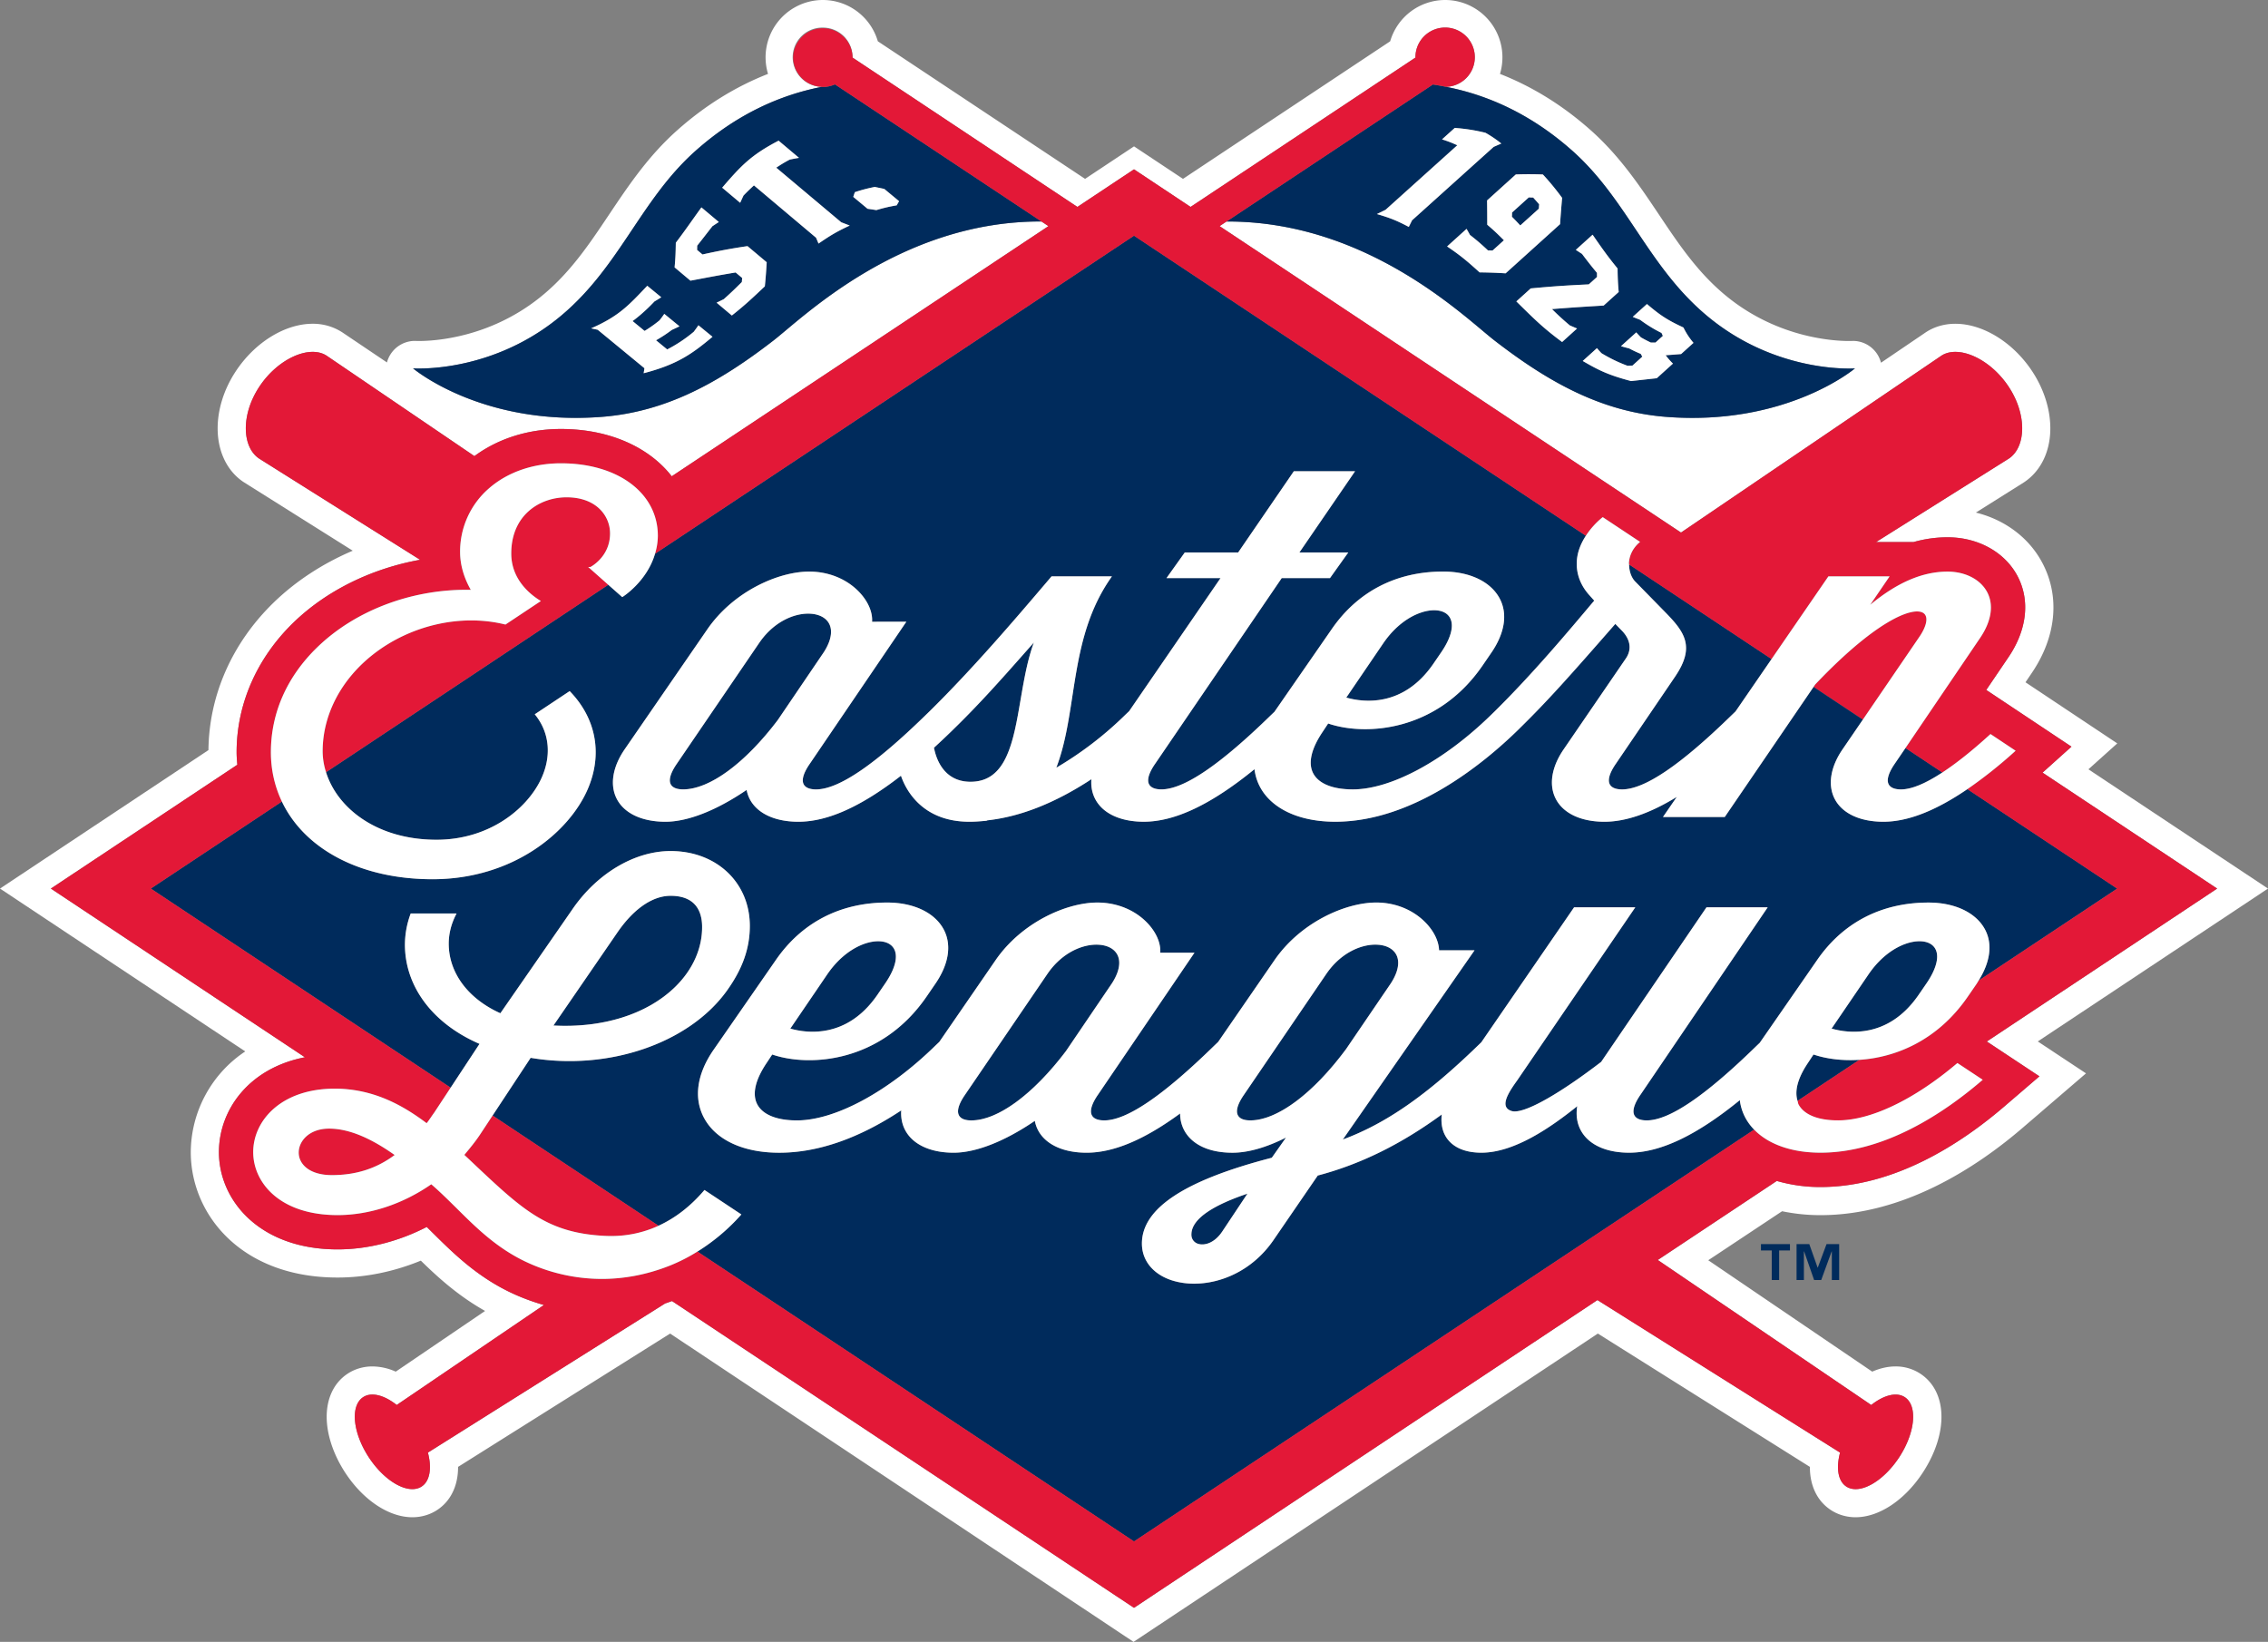
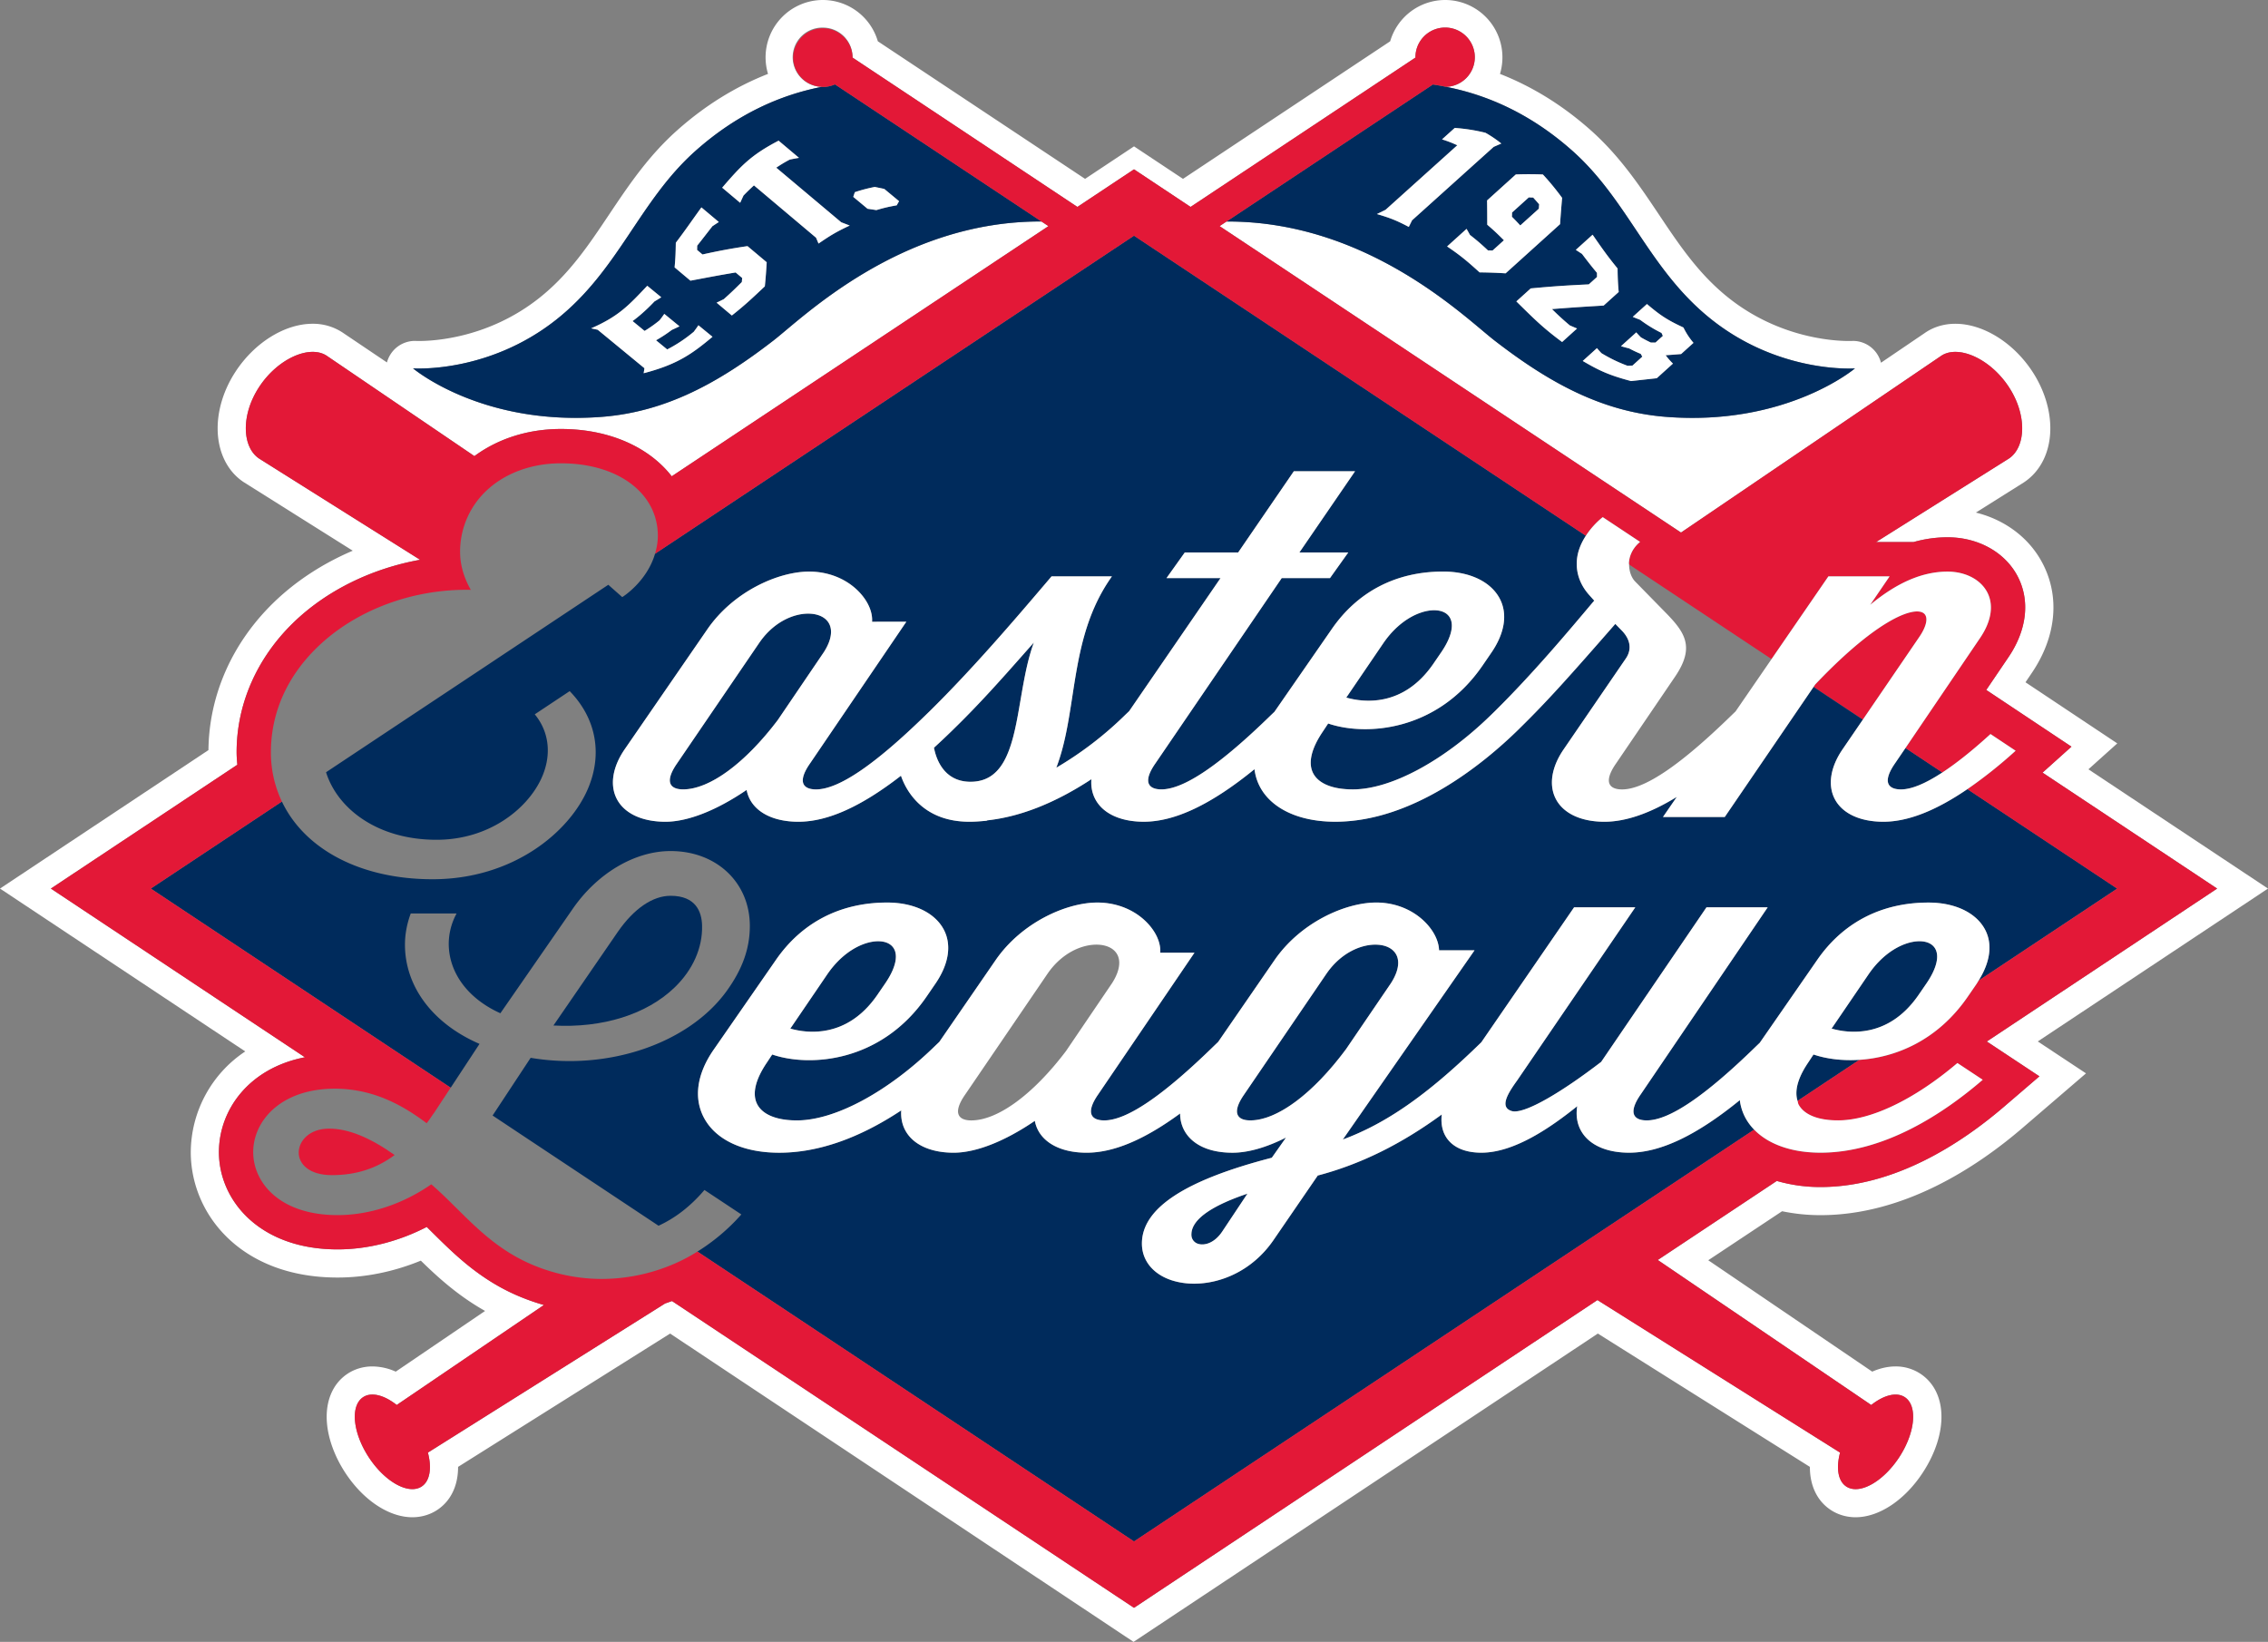
<svg xmlns="http://www.w3.org/2000/svg" viewBox="0 0 144.003 104.25">
  <rect x="0" y="0" width="144.003" height="104.25" fill="#808080" stroke="none" />
  <title>Eastern League dark logo</title>
-   <path fill="#002b5c" d="M115.973 78.994l-.555 1.49h-.012l-.528-1.49h-.808v2.282h.466v-1.819h.013l.636 1.819h.45l.663-1.819h.011v1.819h.466v-2.282zM111.809 79.399h.685v1.877h.47v-1.877h.687v-.405h-1.842z" />
  <path d="M53.011 5.356l-.024.013a.34.34 0 0 0 .034-.007l-.01-.006zM90.992 5.356l-.01.006.034.007c-.008-.005-.016-.01-.024-.013M71.581 15.243l.421-.278zM69.741 16.466L43.924 33.61l25.817-17.144zM16.083 52.098l-6.508 4.321 17.226 11.438L9.575 56.419zM39.451 76.258l-6.36-4.223zM22.667 47.726l3.163-2.101zM30.416 42.58l1.215-.808zM46.246 80.771l25.755 17.104-25.755-17.104z" fill="#fff" />
  <path d="M144.003 56.419L132.6 48.847l.119-.107 1.714-1.538-5.828-3.881.401-.592c1.561-2.303 1.804-4.854.666-6.995-.846-1.6-2.385-2.737-4.217-3.188l3.038-1.91c1.056-.692 1.662-1.904 1.688-3.344.022-1.231-.383-2.545-1.136-3.696-1.209-1.846-3.131-3.038-4.895-3.038-.686 0-1.331.186-1.865.536l-2.855 1.938a1.841 1.841 0 0 0-1.778-1.386 3.61 3.61 0 0 1-.255.006c-.978 0-4.415-.195-7.604-2.708-1.912-1.508-3.151-3.361-4.465-5.325-1.217-1.817-2.475-3.699-4.313-5.337-1.771-1.577-3.704-2.777-5.776-3.589A3.641 3.641 0 0 0 91.757 0a3.64 3.64 0 0 0-3.49 2.622l-13.155 8.735-3.109-2.064-3.108 2.064-13.158-8.735A3.641 3.641 0 0 0 52.246 0a3.64 3.64 0 0 0-3.481 4.692c-2.072.812-4.006 2.012-5.776 3.589-1.838 1.638-3.095 3.519-4.313 5.337-1.313 1.964-2.553 3.817-4.466 5.325-3.188 2.513-6.626 2.708-7.604 2.708a4.08 4.08 0 0 1-.262-.006 1.84 1.84 0 0 0-1.775 1.368l-2.826-1.904a3.418 3.418 0 0 0-1.891-.552c-1.765 0-3.687 1.192-4.895 3.038-.756 1.151-1.158 2.465-1.137 3.696.025 1.439.63 2.651 1.66 3.326l6.917 4.35c-1.903.811-3.623 1.932-5.028 3.298-2.633 2.56-4.097 5.881-4.134 9.363L0 56.419 15.572 66.76a7.73 7.73 0 0 0-3.459 6.394c0 3.957 3.202 7.963 9.321 7.963 1.766 0 3.569-.368 5.286-1.073 1.077 1.054 2.373 2.234 4.079 3.194l-5.672 3.854a3.685 3.685 0 0 0-1.482-.331c-.568 0-1.109.158-1.566.457-.968.632-1.447 1.794-1.315 3.186.093 1.006.505 2.109 1.157 3.106 1.143 1.744 2.774 2.827 4.259 2.827.57 0 1.115-.158 1.571-.457.873-.571 1.337-1.551 1.334-2.741l13.463-8.465 29.425 19.576 29.48-19.576 13.463 8.465c-.002 1.19.461 2.17 1.334 2.741.458.299 1 .457 1.57.457 1.484 0 3.117-1.083 4.26-2.827 1.644-2.511 1.578-5.156-.158-6.292a2.842 2.842 0 0 0-1.565-.457c-.484 0-.985.112-1.483.331l-10.411-7.073 4.688-3.112a11.94 11.94 0 0 0 2.438.249c5.269 0 9.883-3.011 12.824-5.536l4.035-3.467-3.063-2.027 14.618-9.707zM129.492 68.34l-2.241 1.924c-2.713 2.329-6.938 5.106-11.661 5.106a9.89 9.89 0 0 1-2.772-.387l-7.557 5.019 13.553 9.207c.783-.62 1.598-.847 2.132-.497.827.542.666 2.252-.358 3.818-1.026 1.565-2.529 2.398-3.357 1.855-.534-.35-.653-1.185-.397-2.152l-15.405-9.687-27.485 18.252-1.94 1.289-1.943-1.289L42.67 82.61c-.146.05-.292.106-.437.151L27.17 92.232c.255.968.137 1.803-.396 2.152-.829.543-2.332-.289-3.358-1.855-1.025-1.566-1.185-3.276-.358-3.818.533-.35 1.346-.123 2.133.497l9.342-6.347a13.571 13.571 0 0 1-2.152-.813c-2.146-1.033-3.619-2.495-4.92-3.782l-.364-.362c-1.798.926-3.756 1.426-5.662 1.426-4.945 0-7.534-3.107-7.534-6.176 0-2.651 1.87-5.322 5.459-6.024L7.634 59.344 3.23 56.419l4.404-2.924 7.434-4.937c-.021-.263-.044-.526-.044-.798 0-3.043 1.277-5.961 3.594-8.214 2.11-2.053 4.981-3.449 8.056-4.004l-10.212-6.421c-1.081-.707-1.19-2.745-.009-4.549 1.183-1.806 3.208-2.694 4.288-1.987l9.382 6.375c1.469-1.086 3.368-1.722 5.495-1.722 3.066 0 5.596 1.153 7.034 3.002l23.917-15.882-.44-.293c-8.96-.036-15.167 6.124-17.019 7.555-3.432 2.653-6.793 4.529-10.897 4.849-7.659.593-11.988-3.078-11.988-3.078s4.726.349 9.071-3.075c3.993-3.147 5.278-7.539 8.857-10.729 2.609-2.323 5.346-3.546 8.024-4.073a1.88 1.88 0 0 1 .07-3.762c1.042 0 1.886.844 1.886 1.883 0 .009-.003.014-.003.02l14.278 9.483 1.651-1.097 1.943-1.289 1.94 1.289 1.651 1.097 14.28-9.483-.002-.02a1.885 1.885 0 0 1 3.771 0 1.883 1.883 0 0 1-1.816 1.879c2.679.527 5.415 1.75 8.023 4.073 3.581 3.19 4.866 7.582 8.859 10.729 4.343 3.424 9.069 3.075 9.069 3.075s-4.328 3.671-11.985 3.078c-4.105-.319-7.468-2.195-10.9-4.849-1.85-1.431-8.056-7.591-17.017-7.555l-.44.291 29.299 19.457 16.529-11.228c1.081-.707 3.105.182 4.287 1.987 1.183 1.804 1.073 3.842-.008 4.549l-8.422 5.295h2.377a7.94 7.94 0 0 1 2.162-.302c1.933 0 3.633.939 4.436 2.454.817 1.54.609 3.418-.567 5.155l-1.413 2.084 5.41 3.601-1.835 1.649 6.681 4.438 4.404 2.924-4.404 2.925-10.217 6.784 3.338 2.212z" fill="#fff" />
  <path d="M52.986 5.368a1.865 1.865 0 0 1-.74.152c-.024 0-.045-.006-.069-.006-2.679.527-5.415 1.748-8.024 4.072-3.579 3.19-4.864 7.582-8.857 10.729-4.345 3.424-9.071 3.073-9.071 3.073s4.329 3.673 11.988 3.08c4.104-.318 7.466-2.195 10.897-4.849 1.852-1.431 8.059-7.591 17.019-7.556L53.022 5.362c-.013.001-.023.004-.036.006M40.87 23.697c.01-.089.039-.229.046-.32-1.187-.976-1.779-1.465-2.967-2.44-.166-.037-.25-.054-.416-.09 1.769-.771 2.412-1.486 3.564-2.703l.889.73c-.17.109-.258.163-.434.267 0 0-.657.716-1.387 1.244l.763.626a8.54 8.54 0 0 0 .949-.672c.126-.161.187-.243.301-.411l.965.791c-.191.093-.289.139-.484.227-.382.28-.58.413-1.005.659l.709.581a9.119 9.119 0 0 0 1.686-1.121c.123-.162.183-.246.298-.414l.893.732c-1.299 1.088-2.231 1.757-4.37 2.314m7.691-5.517c-.811.763-1.209 1.15-2.095 1.852-.388-.327-.581-.49-.97-.814.185-.089.277-.133.46-.224a25.05 25.05 0 0 0 1.145-1.088l.021-.257-.416-.349c-1.164.194-1.727.309-2.87.522l-1.004-.846c.055-.604.068-.919.077-1.565.669-.881.975-1.348 1.626-2.244l1.105.929c-.165.106-.245.159-.407.267-.387.494-.576.745-.967 1.236l-.005.272.342.287c1.11-.24 1.671-.356 2.858-.533.486.41.729.615 1.218 1.024-.037.622-.059.928-.118 1.531m5.715-5.978c.48-.155.731-.223 1.265-.332.24.049.361.074.606.126.302.253.638.527.938.78a4.719 4.719 0 0 0-.148.26c-.546.099-.803.16-1.296.305-.225-.037-.338-.053-.558-.085-.288-.243-.619-.514-.907-.755l.1-.299m-.324 2.119c-.859.402-1.245.639-1.98 1.145l-.157-.372c-1.577-1.328-2.367-1.992-3.944-3.322-.272.25-.403.379-.662.641l-.214.463-1.142-.959c1.198-1.391 1.821-2.067 3.583-2.984l1.296 1.091c-.241.04-.36.061-.592.111a8.685 8.685 0 0 0-.853.514 3293.81 3293.81 0 0 1 4.126 3.468c.215.079.322.121.539.204M90.981 5.363l-13.106 8.703c8.961-.037 15.167 6.123 17.018 7.554 3.433 2.654 6.794 4.529 10.899 4.849 7.658.595 11.986-3.078 11.986-3.078s-4.727.351-9.07-3.073c-3.994-3.147-5.278-7.539-8.858-10.73-2.608-2.323-5.345-3.544-8.025-4.073-.27-.054-.54-.104-.809-.144a.11.11 0 0 0-.035-.008m14.515 15.777a8.601 8.601 0 0 1-1.358-.833c-.189-.072-.282-.111-.468-.188.359-.327.54-.489.901-.815.818.695 1.267 1.006 2.316 1.49.218.423.346.62.639.976-.315.284-.472.425-.786.71-.398.034-.593.051-.981.076.171.225.264.333.463.531l-1.028.929-1.632.18c-1.439-.381-2.05-.681-3.068-1.276l.903-.815c.11.131.169.195.284.32.619.362.947.526 1.66.803l.31-.015.626-.566c-.041-.068-.06-.104-.098-.175-.307-.13-.453-.2-.737-.347-.21-.054-.314-.084-.52-.144.389-.349.584-.524.971-.875.114.129.174.191.294.314.245.14.371.207.634.332l.294-.003c.188-.168.28-.253.466-.421-.034-.074-.053-.112-.085-.188m-4.1-3.813a32.426 32.426 0 0 1-.95-1.205l-.393-.256 1.067-.963c.61.88.915 1.321 1.586 2.146.008.615.021.915.071 1.49l-.955.863c-1.303.077-1.951.117-3.283.223.439.429.663.64 1.135 1.038.182.078.272.119.459.196-.381.343-.569.515-.95.857-1.264-.938-1.802-1.494-2.905-2.58l.913-.823a68.637 68.637 0 0 1 3.687-.257l.521-.471a10.969 10.969 0 0 1-.003-.258m-3.433-6.248c.519.566.757.868 1.22 1.485a90.454 90.454 0 0 0-.131 1.67l-3.455 3.121a31.373 31.373 0 0 0-1.653-.06c-.775-.703-1.174-1.045-2.063-1.647l1.236-1.116c.088.152.13.229.215.385.48.375.706.575 1.147.985.115.001.173.002.287.005l.722-.652a15.228 15.228 0 0 0-1.058-.986c-.002-.62-.003-.931-.012-1.541l1.826-1.65a21.873 21.873 0 0 1 1.719.001m-3.642-2.647c.427.25.627.387 1.004.68l-.483.212-5.184 4.664-.208.421c-.739-.391-1.138-.559-2.024-.817l.55-.27 4.554-4.099a8.026 8.026 0 0 0-.969-.373l.806-.726a11.23 11.23 0 0 1 1.954.308" fill="#002b5c" />
  <path d="M97.707 13.251c.006-.111.01-.167.018-.279-.15-.173-.224-.259-.377-.427l-.279-.012-1.063.959-.008.271c.216.217.322.327.529.553l1.18-1.065" fill="#002b5c" />
  <path d="M18.966 73.184c0 .712.652 1.431 2.109 1.431 1.526 0 2.829-.418 3.982-1.277-1.591-1.128-2.954-1.676-4.162-1.676-1.252-.001-1.929.784-1.929 1.522M121.846 40.472c.485-.7.606-1.284.311-1.525-.591-.48-2.916.316-6.897 4.507l-.111.163 3.131 2.078 3.566-5.223z" fill="#e31837" />
  <path d="M42.83 62.701c1.161-1.118 1.783-2.517 1.747-3.935-.021-.861-.386-1.888-1.999-1.888-1.135 0-2.323.81-3.345 2.281l-4.094 5.955c3.119.171 5.917-.702 7.691-2.413M115.145 66.956l-.336.508c-.665.977-.877 1.804-.676 2.434l3.918-2.603c-1.11.071-2.124-.072-2.906-.339M121.786 63.216l.541-.788c.774-1.137.883-2.059.291-2.468-.751-.516-2.62-.058-3.951 1.864l-2.373 3.485c1.068.307 3.583.636 5.492-2.093M119.92 49.8c.14.267.502.323.781.323.666 0 1.549-.369 2.627-1.075l-2.344-1.556-.67.989c-.405.582-.542 1.038-.394 1.319M43.369 50.123c1.68 0 3.928-1.646 6.015-4.405l2.923-4.307c.617-.956.611-1.777-.015-2.193-.247-.165-.588-.254-.977-.254-.956 0-2.207.542-3.102 1.844l-5.231 7.675c-.403.581-.54 1.036-.396 1.317.143.267.504.323.783.323M61.55 49.639h.076c2.283 0 2.716-2.529 3.174-5.207.214-1.242.433-2.524.842-3.632l-.714.805c-1.219 1.379-2.734 3.095-4.406 4.717l-.015.016c-.406.395-.811.78-1.205 1.141.125.66.591 2.119 2.248 2.16M87.853 40.808l-2.372 3.485c1.067.305 3.583.635 5.49-2.094l.542-.788c.774-1.136.884-2.059.291-2.468-.754-.514-2.621-.058-3.951 1.865M50.18 65.31c1.065.303 3.582.636 5.493-2.094l.541-.788c.774-1.137.884-2.059.29-2.468-.753-.517-2.618-.058-3.951 1.864L50.18 65.31zM78.597 70.816c.139.267.501.323.782.323 1.708 0 3.984-1.692 6.087-4.527l2.849-4.184c.617-.956.612-1.777-.015-2.193-.247-.165-.586-.255-.977-.255-.956 0-2.208.543-3.103 1.845l-5.229 7.674c-.404.581-.542 1.036-.394 1.317M77.6 78.201l1.607-2.412c-2.364.8-3.561 1.673-3.561 2.596 0 .289.163.511.437.596.411.123 1.04-.068 1.517-.78" fill="#002b5c" />
  <path d="M110.468 69.856c-2.759 2.244-5.059 3.336-7.032 3.336-1.267 0-2.273-.383-2.839-1.079-.414-.513-.569-1.156-.453-1.872-1.617 1.295-3.96 2.951-6.087 2.951-.926 0-1.647-.27-2.084-.779-.357-.419-.507-.986-.43-1.648-2.59 1.895-5.167 3.164-7.875 3.877l-2.837 4.14c-1.321 1.896-3.304 2.726-5.01 2.726-.491 0-.96-.067-1.383-.2-1.211-.381-1.934-1.258-1.934-2.347 0-2.229 2.697-4.012 8.246-5.447l.904-1.283c-1.248.632-2.418.963-3.396.963-1.187 0-2.125-.322-2.713-.934a2.22 2.22 0 0 1-.617-1.557c-2.287 1.676-4.23 2.49-5.939 2.49-1.801 0-3.05-.773-3.285-2.022-1.913 1.305-3.739 2.022-5.155 2.022-1.212 0-2.196-.354-2.772-.995-.409-.459-.6-1.042-.554-1.691-2.696 1.782-5.301 2.687-7.747 2.687-2.3 0-4.045-.817-4.79-2.243-.654-1.251-.43-2.781.633-4.306l3.932-5.672c1.65-2.397 4.099-3.664 7.08-3.664 1.687 0 3.031.645 3.598 1.724.51.977.312 2.206-.559 3.459l-.54.79c-2.873 4.181-7.414 4.492-9.799 3.676l-.337.509c-.742 1.094-.952 2.012-.61 2.658.346.655 1.238 1.018 2.512 1.018 2.423 0 5.78-1.809 8.762-4.717l.283-.271 3.569-5.182c1.655-2.404 4.506-3.664 6.467-3.664 1.277 0 2.463.504 3.252 1.382.513.57.78 1.225.741 1.803h2.172l-.06.088-6.061 8.918c-.403.582-.541 1.038-.394 1.318.14.268.501.324.782.324 1.43 0 3.705-1.544 6.959-4.717l.279-.269 3.573-5.184c1.654-2.404 4.506-3.664 6.466-3.664 1.08 0 2.103.37 2.883 1.042.672.581 1.081 1.322 1.102 1.991h2.253L85.26 72.356c2.742-1.018 5.308-2.801 8.544-5.933l.249-.24 5.892-8.571h3.886l-.059.087-7.434 10.892c-.343.48-.863 1.21-.729 1.636.046.144.156.243.343.311a.664.664 0 0 0 .222.034c.861 0 2.906-1.165 5.489-3.146l6.686-9.813h3.887l-.06.087-8.008 11.798c-.404.583-.543 1.039-.395 1.319.14.268.502.324.782.324 1.43 0 3.705-1.544 6.958-4.717l.222-.211 3.631-5.241c1.648-2.397 4.097-3.662 7.078-3.662 1.688 0 3.033.645 3.599 1.723.479.917.325 2.058-.415 3.231l8.801-5.845-9.511-6.314c-2.018 1.377-3.785 2.07-5.334 2.07-1.475 0-2.599-.521-3.079-1.432-.465-.874-.29-2.019.474-3.143l1.3-1.906-3.13-2.078-5.635 8.257h-3.924l.879-1.278c-1.706 1.049-3.251 1.58-4.595 1.58-1.475 0-2.598-.521-3.079-1.432-.465-.874-.291-2.019.473-3.143l3.968-5.795c.374-.548.299-1.16-.212-1.719l-.461-.473c-2.908 3.33-4.306 4.899-6.069 6.626h.002l-.1.097c-2.23 2.181-6.705 5.838-11.618 5.838-2.879 0-4.876-1.304-5.124-3.335-2.756 2.245-5.058 3.335-7.031 3.335-1.216 0-2.203-.354-2.777-1.002-.41-.459-.599-1.045-.548-1.698-2.281 1.5-4.497 2.379-6.587 2.61-.012 0-.027.007-.039.012a.175.175 0 0 1-.074.019l-.071.007c-.325.027-.631.053-.967.053h-.01c-3.077-.001-4.08-2.143-4.343-2.923-2.533 1.968-4.666 2.923-6.513 2.923-1.8 0-3.051-.771-3.287-2.021-1.91 1.305-3.738 2.021-5.153 2.021-1.475 0-2.599-.521-3.08-1.432-.464-.874-.29-2.019.473-3.143l5.268-7.645c1.656-2.405 4.507-3.664 6.466-3.664 1.279 0 2.465.504 3.253 1.383.513.572.779 1.224.74 1.802h2.174l-.06.087-6.062 8.919c-.404.58-.542 1.036-.395 1.316.139.267.502.324.782.324 1.428 0 3.704-1.542 6.959-4.715l.249-.243c2.773-2.729 5.503-5.933 7.307-8.052l.44-.518H70.6l-.061.088c-1.656 2.373-2.061 4.995-2.452 7.532-.246 1.605-.48 3.128-1.018 4.53a22.537 22.537 0 0 0 4.362-3.338l.264-.255 5.8-8.446h-3.429l1.162-1.628h3.39l3.534-5.157h3.887l-.06.087-3.476 5.07h3.105l-1.162 1.628h-3.065L73.354 48.48c-.405.58-.543 1.037-.395 1.316.139.269.502.324.781.324 1.43 0 3.706-1.542 6.959-4.715l.222-.213 3.63-5.239c1.65-2.397 4.099-3.664 7.08-3.664 1.687 0 3.03.644 3.597 1.724.511.976.313 2.205-.557 3.458l-.542.79c-2.873 4.184-7.415 4.491-9.799 3.676l-.336.51c-.743 1.091-.953 2.011-.612 2.658.347.655 1.24 1.016 2.514 1.016 2.422 0 5.779-1.807 8.763-4.715l.25-.243c2.39-2.363 4.604-4.994 6.22-6.914l.095-.113-.292-.328c-.587-.64-.868-1.402-.812-2.206.039-.546.242-1.079.572-1.587l-28.69-19.05-.421.278-1.84 1.223-25.817 17.143-2.333 1.551c-.512 1.757-2.029 2.72-2.049 2.731l-.035.021-.03-.027-.854-.755-6.991 4.644-1.214.807-4.587 3.045-3.163 2.101-1.966 1.306c.712 2.277 3.22 4.288 7.017 4.288 3.3 0 5.698-1.913 6.613-3.808.702-1.457.579-2.957-.339-4.111l-.039-.049.052-.032 2.166-1.439.032.034c1.652 1.72 2.063 3.967 1.126 6.165-1.181 2.768-4.77 5.746-9.864 5.746-4.6 0-8.137-1.923-9.567-4.933l-1.814 1.204-6.508 4.322 17.226 11.438 1.814 1.205 1.83-2.782c-2.966-1.282-4.734-3.634-4.734-6.303 0-.646.12-1.299.354-1.94l.011-.038h2.911l-.04.08a4.051 4.051 0 0 0-.457 1.837c0 1.849 1.226 3.498 3.279 4.419l4.556-6.575c1.565-2.296 3.961-3.724 6.25-3.724 2.918 0 5.033 2.001 5.033 4.756 0 1.422-.464 2.732-1.461 4.117-2.408 3.342-7.524 5.09-12.456 4.256l-2.416 3.664 1.812 1.205 6.361 4.223 2.363 1.57c1.05-.48 2.016-1.223 2.884-2.234l.032-.037.039.027 2.302 1.526-.042.049a12.609 12.609 0 0 1-2.745 2.309l1.961 1.302 25.757 17.104 39.373-26.146a3.214 3.214 0 0 1-.906-1.872" fill="#002b5c" />
-   <path d="M103.807 36.904l1.883 1.923c1.28 1.298 1.965 2.225.668 4.135l-3.753 5.52c-.404.58-.541 1.037-.394 1.316.141.269.503.324.781.324 1.431 0 3.707-1.542 6.959-4.715l.247-.238 2.285-3.323-9.045-6.007c-.001.406.131.808.369 1.065M70.604 62.428c.617-.956.61-1.777-.015-2.193-.247-.164-.587-.255-.976-.255-.957 0-2.208.543-3.103 1.844l-5.23 7.675c-.403.582-.541 1.038-.396 1.318.14.267.501.324.782.324 1.68 0 3.928-1.647 6.014-4.407l2.924-4.306z" fill="#002b5c" />
  <path d="M136.371 59.344l4.403-2.924-4.403-2.926-6.683-4.436 1.837-1.649-5.41-3.601 1.411-2.082c1.179-1.737 1.385-3.616.568-5.156-.804-1.514-2.502-2.455-4.436-2.455-.725 0-1.444.101-2.163.304h-2.377l8.423-5.295c1.081-.709 1.19-2.745.008-4.55-1.182-1.806-3.206-2.695-4.286-1.987l-16.53 11.228-29.297-19.457.44-.292 13.106-8.703.01-.009.024.015c.269.039.541.091.81.143a1.879 1.879 0 0 0 1.815-1.877 1.885 1.885 0 0 0-3.77 0l.002.02-14.279 9.482-1.651-1.098-1.941-1.289-1.942 1.29-1.651 1.098L54.13 3.655l.001-.02a1.885 1.885 0 0 0-3.769 0c0 1.018.807 1.841 1.816 1.877.022.002.045.009.067.009.264 0 .515-.055.741-.152.01-.004.016-.01.024-.015l.011.009 13.105 8.703.442.293L42.65 30.242c-1.438-1.85-3.966-3.004-7.033-3.004-2.128 0-4.026.638-5.495 1.722l-9.381-6.374c-1.081-.708-3.107.182-4.288 1.987-1.183 1.805-1.072 3.841.008 4.55l10.211 6.421c-3.074.555-5.945 1.95-8.056 4.001-2.316 2.255-3.593 5.173-3.593 8.217 0 .27.023.532.045.796l-7.435 4.937-4.404 2.925 4.404 2.924 11.726 7.787c-3.59.701-5.459 3.373-5.459 6.023 0 3.069 2.589 6.176 7.535 6.176 1.905 0 3.863-.499 5.66-1.425l.366.361c1.299 1.288 2.771 2.748 4.919 3.783.561.27 1.292.566 2.153.813l-9.344 6.346c-.785-.62-1.599-.846-2.132-.496-.829.542-.667 2.251.358 3.818 1.025 1.566 2.527 2.399 3.357 1.856.532-.35.652-1.186.397-2.154l15.063-9.47c.145-.046.29-.103.437-.151l27.389 18.188 1.942 1.29 1.941-1.29 27.485-18.251 15.404 9.685c-.255.969-.138 1.805.396 2.154.827.543 2.33-.289 3.357-1.856 1.026-1.567 1.186-3.276.358-3.818-.533-.35-1.346-.124-2.132.496l-13.553-9.206 7.557-5.019a9.907 9.907 0 0 0 2.775.387c4.72 0 8.947-2.778 11.659-5.105l2.242-1.925-3.341-2.211 10.223-6.786zm-12.121 8.182l.031-.026.036.022 1.571 1.04-.057.05c-2.434 2.088-6.187 4.58-10.24 4.58-1.85 0-3.326-.543-4.216-1.466L72.002 97.873 46.246 80.771l-1.963-1.303c-.514.321-1.086.626-1.718.879a11.65 11.65 0 0 1-4.349.859c-2.139 0-3.851-.616-4.89-1.117-1.819-.877-3.097-2.144-4.332-3.368-.519-.514-1.053-1.044-1.61-1.524-1.815 1.262-3.928 1.956-5.949 1.956-3.68 0-5.358-2.072-5.358-3.998 0-2.003 1.779-4.029 5.179-4.029 2.564 0 4.461 1.164 5.834 2.192.095-.116.181-.242.271-.372.064-.094.128-.188.199-.282l1.054-1.601-1.814-1.205L9.574 56.42l6.509-4.322 1.815-1.204a7.235 7.235 0 0 1-.697-3.132c0-2.486 1.014-4.788 2.934-6.654 2.372-2.307 5.885-3.659 9.463-3.659l.295.002c-.446-.777-.68-1.605-.68-2.397a5.31 5.31 0 0 1 1.813-4.027c1.175-1.038 2.806-1.61 4.592-1.61 3.622 0 6.151 1.895 6.151 4.605 0 .415-.076.787-.177 1.139l2.332-1.55 25.818-17.144 1.84-1.222.42-.278 28.69 19.051a5.019 5.019 0 0 1 1.041-1.157l.033-.026.032.022 2.335 1.55-.055.048c-.51.455-.636.962-.652 1.308-.002.027.01.052.011.079l9.045 6.006 3.608-5.25h3.888l-.061.087-1.173 1.72c1.713-1.42 3.323-2.109 4.914-2.109 1.125 0 2.088.496 2.513 1.295.432.817.273 1.854-.446 2.916l-4.741 6.988 2.344 1.557c.879-.577 1.885-1.373 3.026-2.413l.031-.029 1.596 1.06-.053.048a29.095 29.095 0 0 1-3.012 2.39l9.51 6.316-8.8 5.843c-.048.076-.09.151-.142.229l-.542.788c-1.932 2.812-4.615 3.869-6.892 4.015l-3.92 2.604c.024.073.029.158.065.227.348.655 1.238 1.016 2.511 1.016 2.081-.006 4.829-1.323 7.544-3.62" fill="#e31837" />
-   <path d="M30.465 72.062a14.72 14.72 0 0 1-.911 1.185l-.069.083c.211.199.414.392.611.576 3.093 2.916 4.646 4.379 8.284 4.565.142.008.281.011.419.011a7.2 7.2 0 0 0 3.017-.652l-2.364-1.57-6.361-4.223-1.812-1.205-.814 1.23zM37.346 35.998h.146c0-.002 1.244-.631 1.244-2.129 0-1.106-.863-2.294-2.761-2.294-1.691 0-3.514 1.115-3.514 3.568 0 1.6 1.133 2.549 1.807 2.971l.073.047-.071.049-2.177 1.446-.024-.007c-2.795-.689-6.001.04-8.376 1.9-2.037 1.597-3.207 3.839-3.207 6.151 0 .445.078.892.215 1.329l1.967-1.305 3.163-2.101 4.586-3.045 1.215-.808 6.992-4.642-1.278-1.13z" fill="#e31837" />
  <path d="M100.12 35.604c-.057.803.224 1.566.812 2.207l.292.327-.097.111c-1.614 1.922-3.828 4.553-6.219 6.916l-.25.243c-2.983 2.908-6.343 4.715-8.763 4.715-1.272 0-2.166-.36-2.513-1.016-.342-.646-.132-1.566.609-2.658l.338-.51c2.384.815 6.926.508 9.8-3.676l.541-.79c.87-1.253 1.068-2.482.556-3.458-.564-1.08-1.908-1.724-3.595-1.724-2.981 0-5.43 1.267-7.081 3.664l-3.63 5.239-.223.213c-3.252 3.173-5.529 4.715-6.959 4.715-.279 0-.641-.056-.78-.324-.148-.279-.01-.736.395-1.316l8.027-11.775h3.064l1.161-1.628h-3.103l3.474-5.069.062-.088H82.15l-3.535 5.157h-3.39l-1.161 1.628h3.431l-5.8 8.446-.267.255a22.526 22.526 0 0 1-4.359 3.338c.535-1.404.77-2.925 1.018-4.53.391-2.537.796-5.159 2.452-7.532l.061-.088h-3.832l-.44.518c-1.806 2.119-4.533 5.322-7.307 8.052l-.251.243c-3.254 3.173-5.531 4.715-6.96 4.715-.277 0-.641-.057-.78-.324-.146-.28-.01-.736.395-1.316l6.061-8.919.061-.087H55.37c.041-.578-.227-1.231-.739-1.802-.788-.879-1.975-1.383-3.252-1.383-1.96 0-4.812 1.259-6.468 3.664l-5.266 7.645c-.763 1.124-.937 2.269-.474 3.143.482.911 1.604 1.432 3.079 1.432 1.416 0 3.243-.717 5.155-2.021.236 1.25 1.486 2.021 3.287 2.021 1.847 0 3.979-.955 6.513-2.922.262.779 1.266 2.921 4.343 2.922h.01c.335 0 .64-.024.967-.053l.069-.007c.03 0 .056-.01.075-.018.012-.006.025-.013.04-.013 2.09-.232 4.305-1.11 6.587-2.61-.051.653.138 1.238.546 1.698.574.646 1.563 1.002 2.778 1.002 1.974 0 4.276-1.09 7.031-3.335.249 2.03 2.245 3.335 5.125 3.335 4.911 0 9.388-3.657 11.618-5.838l.099-.097h-.003c1.764-1.727 3.16-3.296 6.071-6.626l.46.473c.511.558.584 1.17.211 1.719l-3.966 5.795c-.765 1.124-.938 2.269-.474 3.143.482.911 1.604 1.432 3.079 1.432 1.344 0 2.889-.531 4.596-1.579l-.88 1.277h3.923l5.636-8.257.111-.163c3.981-4.191 6.308-4.987 6.897-4.507.294.241.176.825-.311 1.524l-3.567 5.225-1.303 1.905c-.762 1.124-.936 2.269-.473 3.143.482.911 1.605 1.432 3.08 1.432 1.549 0 3.315-.693 5.335-2.07a29.07 29.07 0 0 0 3.01-2.392l.053-.047-1.596-1.061-.031.029c-1.141 1.04-2.146 1.836-3.026 2.413-1.076.707-1.96 1.075-2.626 1.075-.28 0-.642-.056-.782-.324-.145-.279-.009-.736.395-1.318l.672-.987 4.739-6.989c.722-1.063.88-2.099.446-2.915-.425-.8-1.386-1.297-2.512-1.297-1.589 0-3.2.69-4.914 2.11l1.173-1.719.061-.088h-3.887l-3.609 5.251-2.285 3.323-.247.238c-3.253 3.173-5.528 4.715-6.959 4.715-.279 0-.641-.056-.781-.324-.147-.279-.009-.736.394-1.316l3.753-5.52c1.297-1.91.612-2.837-.668-4.135l-1.883-1.923c-.237-.257-.368-.66-.369-1.064 0-.027-.013-.053-.012-.079.017-.345.144-.853.653-1.309l.054-.048-2.334-1.548-.033-.023-.032.025a5.093 5.093 0 0 0-1.041 1.159c-.33.506-.535 1.039-.571 1.585m-8.608 5.807l-.54.788c-1.91 2.729-4.424 2.397-5.492 2.094l2.373-3.485c1.331-1.923 3.197-2.379 3.951-1.864.593.409.483 1.331-.292 2.467m-48.53 7.071l5.232-7.675c.893-1.302 2.144-1.845 3.101-1.845.39 0 .729.092.977.256.626.416.631 1.237.016 2.192l-2.923 4.307c-2.088 2.758-4.336 4.405-6.015 4.405-.28 0-.642-.056-.782-.324-.147-.278-.01-.735.394-1.316m17.525-2.145l.015-.016c1.672-1.622 3.188-3.338 4.407-4.717.25-.283.488-.553.713-.805-.409 1.107-.628 2.391-.842 3.633-.458 2.677-.891 5.206-3.175 5.206h-.075c-1.657-.04-2.123-1.5-2.249-2.161.394-.36.802-.745 1.206-1.14M92.529 9.223l-4.554 4.098-.55.271c.887.259 1.285.428 2.024.816l.208-.419c2.074-1.866 3.109-2.8 5.184-4.666l.483-.21a7.523 7.523 0 0 0-1.004-.681 11.148 11.148 0 0 0-1.955-.308c-.323.289-.484.436-.806.725.409.132.6.208.97.374M94.431 14.269c.442.378.65.578 1.058.986-.287.261-.432.392-.722.652a13.5 13.5 0 0 0-.287-.005c-.44-.41-.667-.61-1.146-.985a14.577 14.577 0 0 0-.217-.385l-1.235 1.116c.888.602 1.286.944 2.063 1.647a30.22 30.22 0 0 1 1.652.06l3.456-3.121a82.5 82.5 0 0 1 .131-1.67 16.63 16.63 0 0 0-1.22-1.485 22.38 22.38 0 0 0-1.72-.002l-1.825 1.65c.01.611.011.922.012 1.542m1.575-.776l1.062-.959.28.01c.153.17.229.255.377.428l-.018.279-1.18 1.064a17.183 17.183 0 0 0-.529-.552l.008-.27M97.191 18.313l-.913.825c1.104 1.084 1.642 1.64 2.906 2.578.379-.343.568-.515.949-.858a19.177 19.177 0 0 1-.459-.196 17.725 17.725 0 0 1-1.135-1.037c1.332-.105 1.98-.145 3.283-.224l.955-.862a16.52 16.52 0 0 1-.071-1.49c-.671-.823-.976-1.267-1.586-2.146l-1.066.962c.157.102.235.155.393.256.371.49.559.733.95 1.205l.002.26-.521.471c-1.44.071-2.167.113-3.687.256M104.82 21.751a8.224 8.224 0 0 1-.634-.331 6.226 6.226 0 0 1-.293-.316c-.388.352-.583.526-.972.877.205.06.31.087.52.142.284.148.431.218.737.347.038.072.059.106.097.176-.25.227-.375.341-.625.566l-.31.015a9.61 9.61 0 0 1-1.658-.802c-.117-.126-.177-.19-.286-.322l-.903.816c1.019.596 1.629.894 3.067 1.276l1.633-.18 1.028-.929a4.34 4.34 0 0 1-.463-.531c.389-.026.585-.042.981-.075l.786-.71a4.644 4.644 0 0 1-.639-.976c-1.05-.485-1.498-.795-2.316-1.49l-.901.814c.184.078.278.114.468.188a8.68 8.68 0 0 0 1.358.834l.086.187c-.188.168-.281.252-.468.422l-.293.002M44.049 21.066a9.106 9.106 0 0 1-1.686 1.122l-.709-.582a8.967 8.967 0 0 0 1.004-.659c.198-.09.294-.134.485-.227l-.965-.791c-.114.168-.176.25-.301.411a8.321 8.321 0 0 1-.949.672l-.763-.626c.729-.528 1.387-1.244 1.387-1.244.176-.104.263-.158.434-.267l-.889-.73c-1.153 1.217-1.795 1.934-3.564 2.704l.416.088c1.188.976 1.78 1.466 2.967 2.442-.007.091-.035.231-.047.319 2.14-.558 3.073-1.227 4.37-2.313l-.894-.732a8.416 8.416 0 0 1-.296.413M44.604 16.158l-.342-.287.005-.272c.391-.492.579-.741.967-1.236.162-.107.242-.16.407-.266-.443-.372-.663-.558-1.106-.928-.65.896-.956 1.36-1.625 2.244-.01.644-.021.959-.077 1.564.402.339.603.507 1.006.845 1.141-.214 1.704-.327 2.869-.521l.415.349-.021.258c-.446.444-.672.665-1.146 1.087-.182.091-.272.136-.457.223.387.326.58.49.969.814.884-.701 1.282-1.088 2.094-1.85.06-.604.081-.911.119-1.53-.488-.41-.731-.615-1.219-1.023a35.608 35.608 0 0 0-2.858.529M50.14 10.134c.232-.049.351-.072.591-.112l-1.295-1.091c-1.762.919-2.384 1.596-3.583 2.985l1.143.96c.085-.187.127-.279.214-.463.256-.264.388-.393.661-.642l3.943 3.323c.063.149.096.223.157.371.735-.505 1.122-.743 1.981-1.144l-.539-.208-4.126-3.468c.326-.216.496-.32.853-.511M55.642 13.34c.493-.144.749-.206 1.296-.304.057-.105.087-.157.148-.26-.301-.254-.637-.527-.938-.78a32.934 32.934 0 0 0-.606-.126 9.845 9.845 0 0 0-1.265.332c-.04.118-.061.178-.1.298.288.243.619.514.907.756.22.031.331.049.558.084M114.196 70.124c-.035-.068-.04-.153-.064-.227-.201-.63.012-1.456.677-2.433l.336-.509c.782.268 1.797.41 2.907.338 2.276-.146 4.96-1.203 6.892-4.015l.542-.788c.052-.077.094-.152.142-.229.741-1.173.895-2.313.415-3.23-.566-1.079-1.911-1.724-3.598-1.724-2.982 0-5.432 1.267-7.078 3.663l-3.633 5.24-.22.211c-3.253 3.174-5.529 4.717-6.959 4.717-.28 0-.643-.056-.782-.323-.147-.281-.01-.736.395-1.318l8.009-11.8.059-.087h-3.886l-6.686 9.813c-2.585 1.98-4.63 3.146-5.491 3.146a.647.647 0 0 1-.222-.035c-.185-.065-.297-.167-.342-.308-.134-.429.385-1.155.729-1.637l7.432-10.893.06-.087h-3.886l-5.891 8.571-.249.24c-3.236 3.132-5.804 4.917-8.544 5.933l8.364-12.014h-2.252c-.021-.671-.432-1.411-1.104-1.993-.779-.672-1.802-1.041-2.883-1.041-1.959 0-4.811 1.259-6.466 3.664l-3.572 5.184-.279.268c-3.253 3.174-5.53 4.717-6.958 4.717-.281 0-.644-.056-.782-.323-.148-.281-.01-.736.393-1.318l6.061-8.919.061-.087h-2.174c.039-.578-.228-1.231-.741-1.802-.788-.879-1.973-1.383-3.252-1.383-1.96 0-4.81 1.259-6.466 3.664l-3.569 5.183-.282.269c-2.981 2.909-6.34 4.717-8.763 4.717-1.272 0-2.165-.36-2.512-1.016-.343-.647-.133-1.566.61-2.659l.336-.509c2.386.815 6.926.506 9.801-3.677l.54-.788c.87-1.254 1.067-2.482.557-3.459-.565-1.079-1.91-1.725-3.597-1.725-2.982 0-5.431 1.267-7.079 3.664l-3.934 5.672c-1.062 1.524-1.287 3.054-.633 4.307.746 1.425 2.492 2.242 4.792 2.242 2.444 0 5.051-.903 7.745-2.688-.044.65.146 1.233.556 1.691.574.642 1.559.996 2.771.996 1.416 0 3.243-.718 5.156-2.023.235 1.252 1.483 2.023 3.285 2.023 1.709 0 3.652-.815 5.94-2.49.002.601.214 1.138.617 1.557.588.611 1.525.934 2.711.934.979 0 2.148-.332 3.396-.963l-.903 1.282c-5.55 1.437-8.247 3.219-8.247 5.45 0 1.086.723 1.963 1.934 2.344a4.63 4.63 0 0 0 1.382.201c1.706 0 3.689-.831 5.01-2.727l2.839-4.139c2.706-.713 5.285-1.982 7.873-3.876-.075.66.072 1.229.432 1.646.436.511 1.156.78 2.084.78 2.127 0 4.469-1.656 6.085-2.952-.114.716.04 1.36.454 1.873.564.695 1.572 1.079 2.84 1.079 1.973 0 4.273-1.092 7.03-3.337.089.728.41 1.358.908 1.871.891.923 2.367 1.466 4.216 1.466 4.055 0 7.808-2.492 10.242-4.58l.056-.05-1.572-1.04-.035-.023-.031.027c-2.715 2.297-5.463 3.613-7.542 3.613-1.273.004-2.164-.357-2.513-1.012m-38.55 8.261c0-.924 1.196-1.797 3.559-2.595L77.6 78.201c-.477.712-1.105.904-1.517.778a.594.594 0 0 1-.437-.594M56.504 59.961c.594.409.484 1.331-.29 2.467l-.541.789c-1.911 2.729-4.428 2.398-5.493 2.093l2.373-3.485c1.332-1.923 3.198-2.381 3.951-1.864m5.165 11.179c-.281 0-.644-.056-.782-.323-.149-.281-.011-.736.395-1.318l5.23-7.674c.894-1.302 2.146-1.845 3.103-1.845.39 0 .729.09.976.254.626.417.631 1.238.015 2.194l-2.922 4.307c-2.088 2.758-4.336 4.405-6.015 4.405m17.323-1.642l5.229-7.674c.895-1.302 2.147-1.845 3.104-1.845.39 0 .729.09.976.254.626.417.633 1.238.015 2.194l-2.849 4.184c-2.103 2.836-4.378 4.528-6.087 4.528-.281 0-.643-.056-.782-.323-.15-.281-.011-.736.394-1.318m43.626-9.537c.593.409.482 1.331-.291 2.467l-.542.789c-1.909 2.729-4.423 2.4-5.492 2.093l2.374-3.485c1.332-1.923 3.199-2.381 3.951-1.864" fill="#fff" />
-   <path d="M47.029 77.159l.042-.048-2.302-1.527-.039-.027-.032.038c-.868 1.012-1.834 1.752-2.884 2.232a7.14 7.14 0 0 1-3.015.653c-.14 0-.278-.003-.419-.01-3.639-.187-5.191-1.65-8.286-4.565a79.394 79.394 0 0 0-.611-.575l.07-.086c.305-.366.617-.744.911-1.182l.811-1.231 2.417-3.664c4.932.832 10.048-.915 12.456-4.257.996-1.386 1.461-2.694 1.461-4.116 0-2.757-2.115-4.757-5.033-4.757-2.289 0-4.685 1.427-6.25 3.725l-4.556 6.574c-2.054-.922-3.279-2.57-3.279-4.42 0-.619.154-1.236.457-1.836l.04-.081h-2.911l-.013.037a5.669 5.669 0 0 0-.354 1.94c0 2.668 1.768 5.021 4.736 6.304l-1.833 2.782-1.055 1.6c-.07.096-.136.19-.197.282-.092.131-.177.258-.272.372-1.373-1.028-3.272-2.192-5.835-2.192-3.399 0-5.177 2.027-5.177 4.03 0 1.925 1.676 3.998 5.356 3.998 2.023 0 4.135-.695 5.95-1.957.559.481 1.092 1.013 1.611 1.524 1.234 1.226 2.512 2.492 4.33 3.368a11.34 11.34 0 0 0 4.891 1.117c1.308 0 2.776-.229 4.349-.858a11.06 11.06 0 0 0 1.719-.879 12.573 12.573 0 0 0 2.746-2.308m-21.972-3.823c-1.152.86-2.455 1.277-3.982 1.277-1.457 0-2.109-.718-2.109-1.431 0-.737.677-1.521 1.929-1.521 1.208.001 2.569.549 4.162 1.675m10.084-8.221l4.092-5.956c1.023-1.472 2.21-2.28 3.345-2.28 1.614 0 1.978 1.025 2.001 1.887.033 1.42-.586 2.816-1.747 3.934-1.778 1.711-4.575 2.584-7.691 2.415M27.465 55.825c5.095 0 8.684-2.979 9.864-5.746.937-2.197.526-4.445-1.126-6.165l-.032-.034-2.166 1.439-.052.033.039.048c.918 1.154 1.041 2.654.339 4.111-.915 1.895-3.313 3.808-6.613 3.808-3.797 0-6.305-2.011-7.017-4.288a4.424 4.424 0 0 1-.215-1.329c0-2.314 1.169-4.556 3.207-6.152 2.375-1.859 5.581-2.59 8.376-1.9l.023.007 2.176-1.447.074-.047-.075-.047c-.675-.424-1.806-1.371-1.806-2.972 0-2.452 1.822-3.568 3.514-3.568 1.896 0 2.759 1.19 2.759 2.294 0 1.498-1.243 2.126-1.242 2.13h-.146l1.276 1.131.854.755.03.027.035-.021c.02-.012 1.537-.975 2.049-2.731a3.99 3.99 0 0 0 .179-1.139c0-2.713-2.529-4.605-6.152-4.605-1.787 0-3.416.572-4.591 1.609a5.305 5.305 0 0 0-1.813 4.027c0 .793.234 1.62.679 2.398-.099-.003-.196-.003-.294-.003-3.579 0-7.09 1.352-9.462 3.659-1.921 1.866-2.936 4.168-2.936 6.653 0 1.135.248 2.187.697 3.132 1.431 3.01 4.968 4.933 9.568 4.933" fill="#fff" />
</svg>